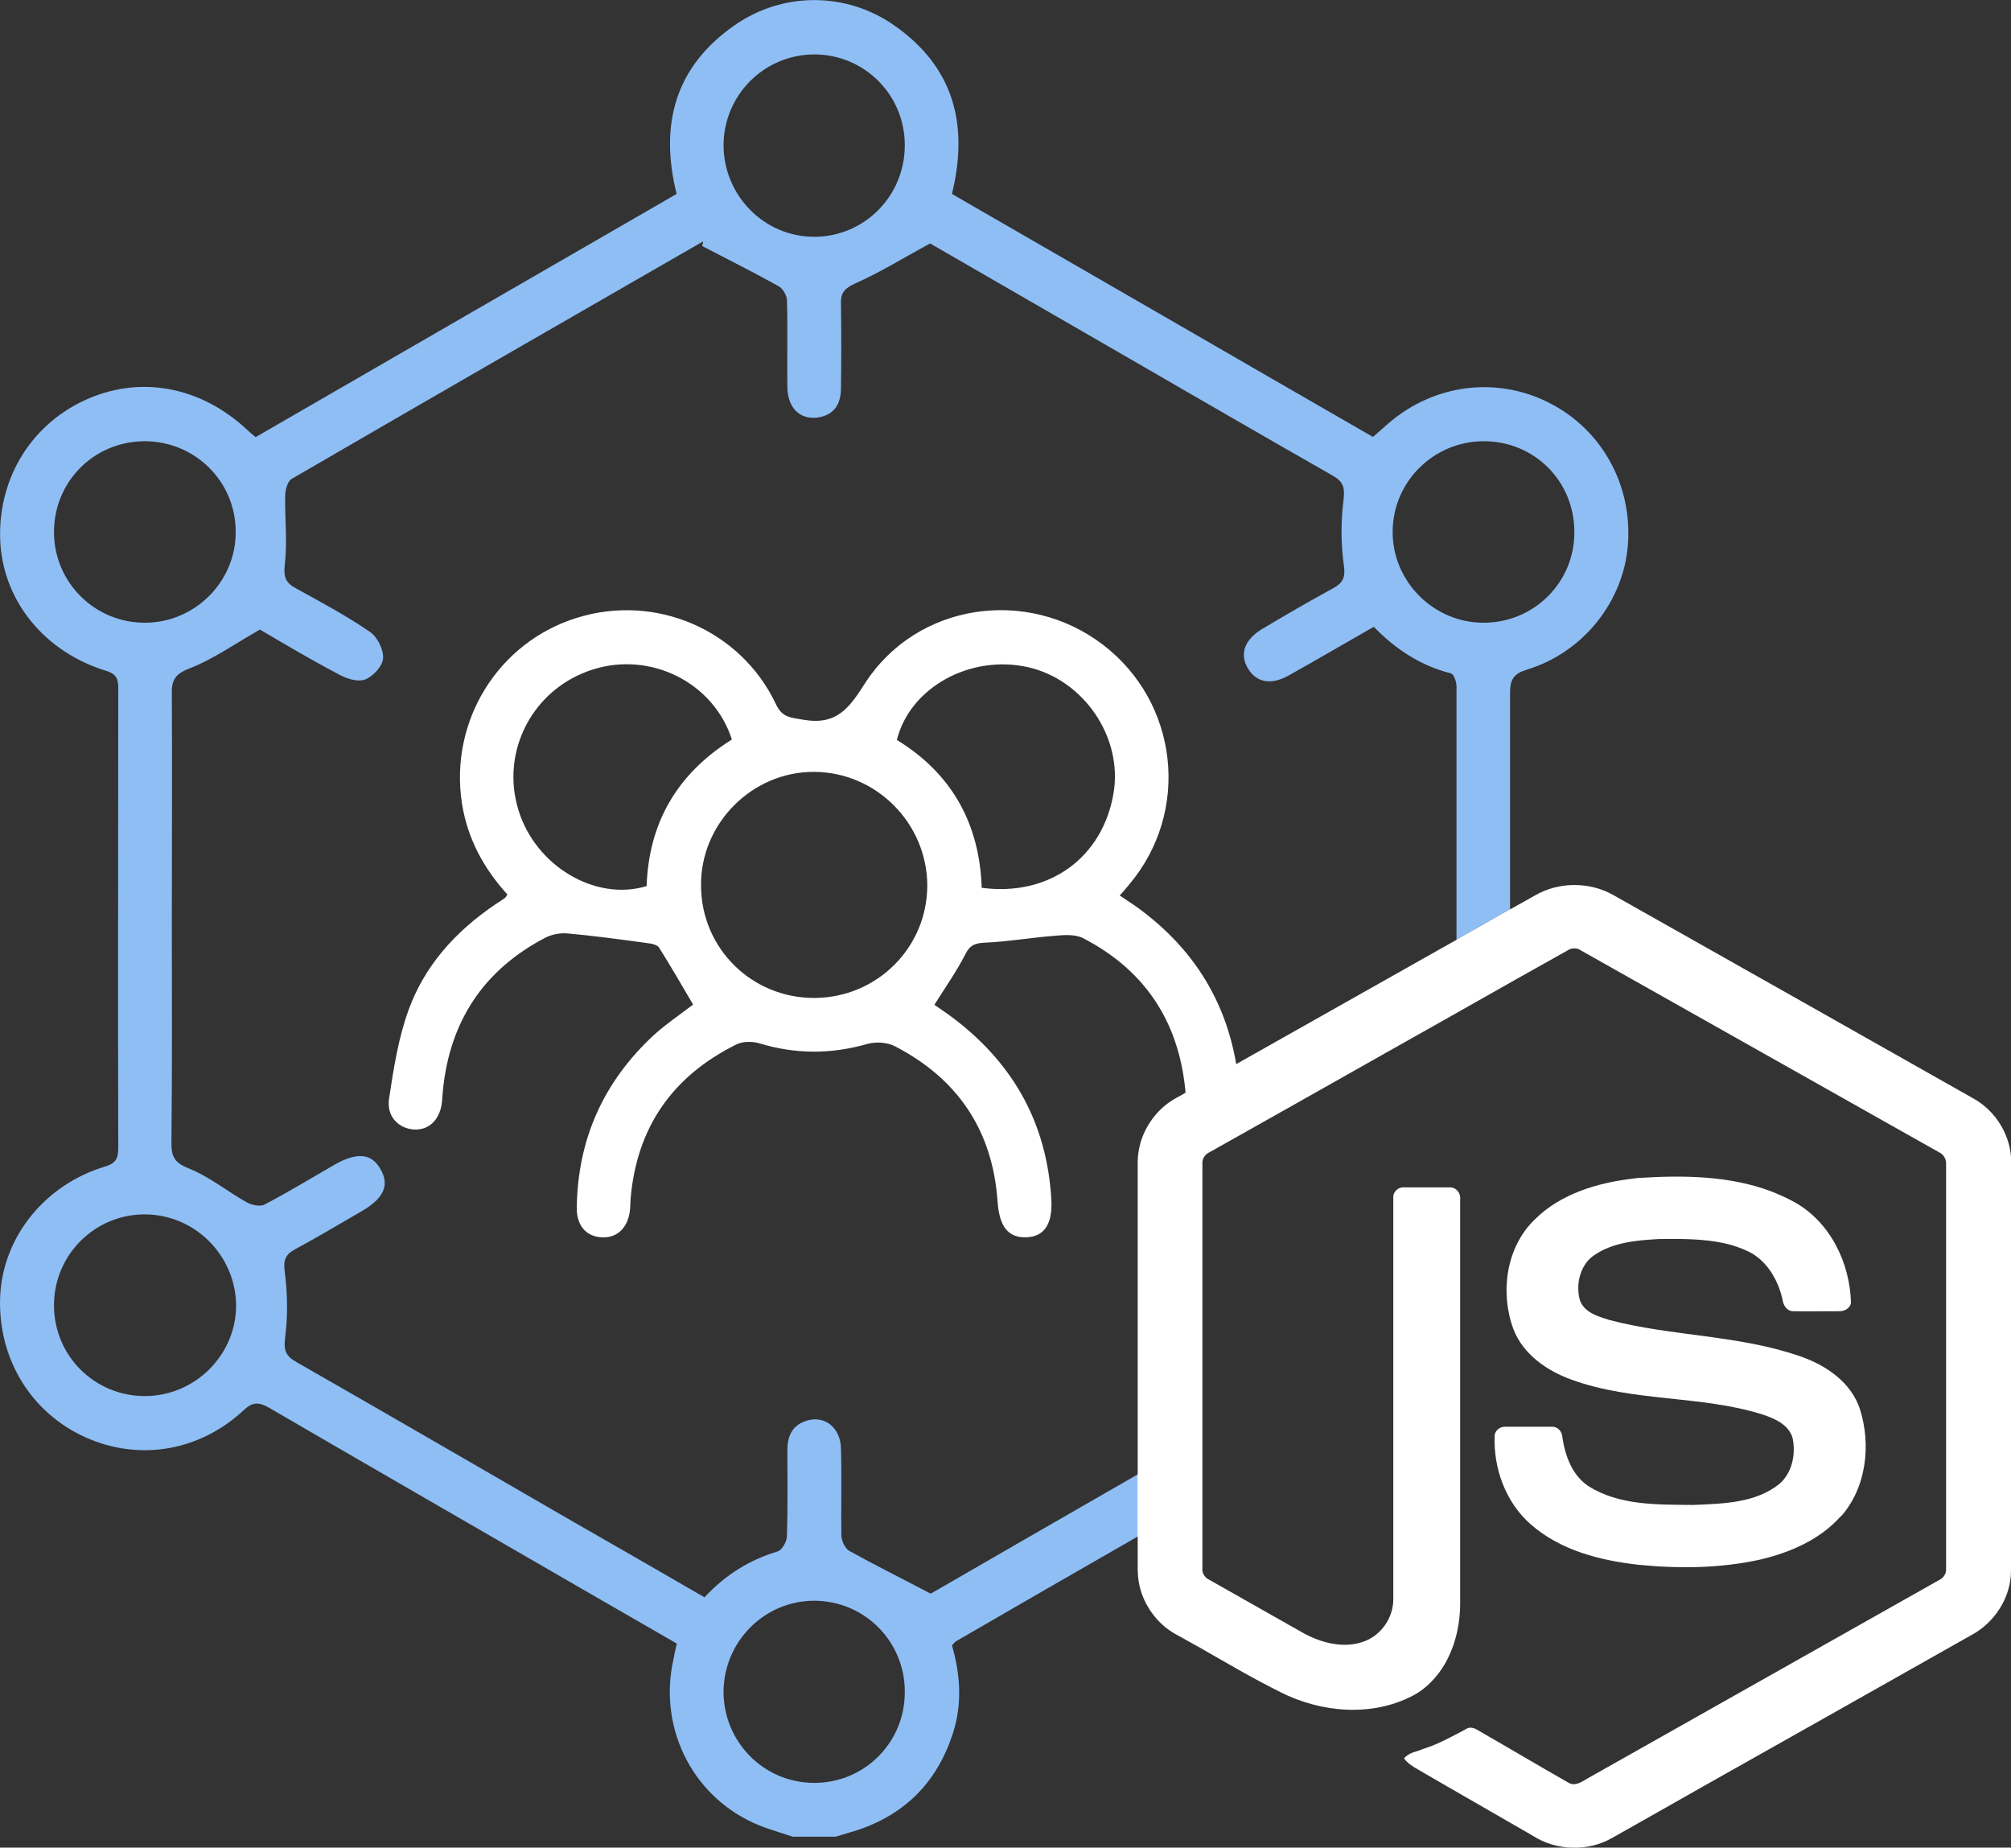
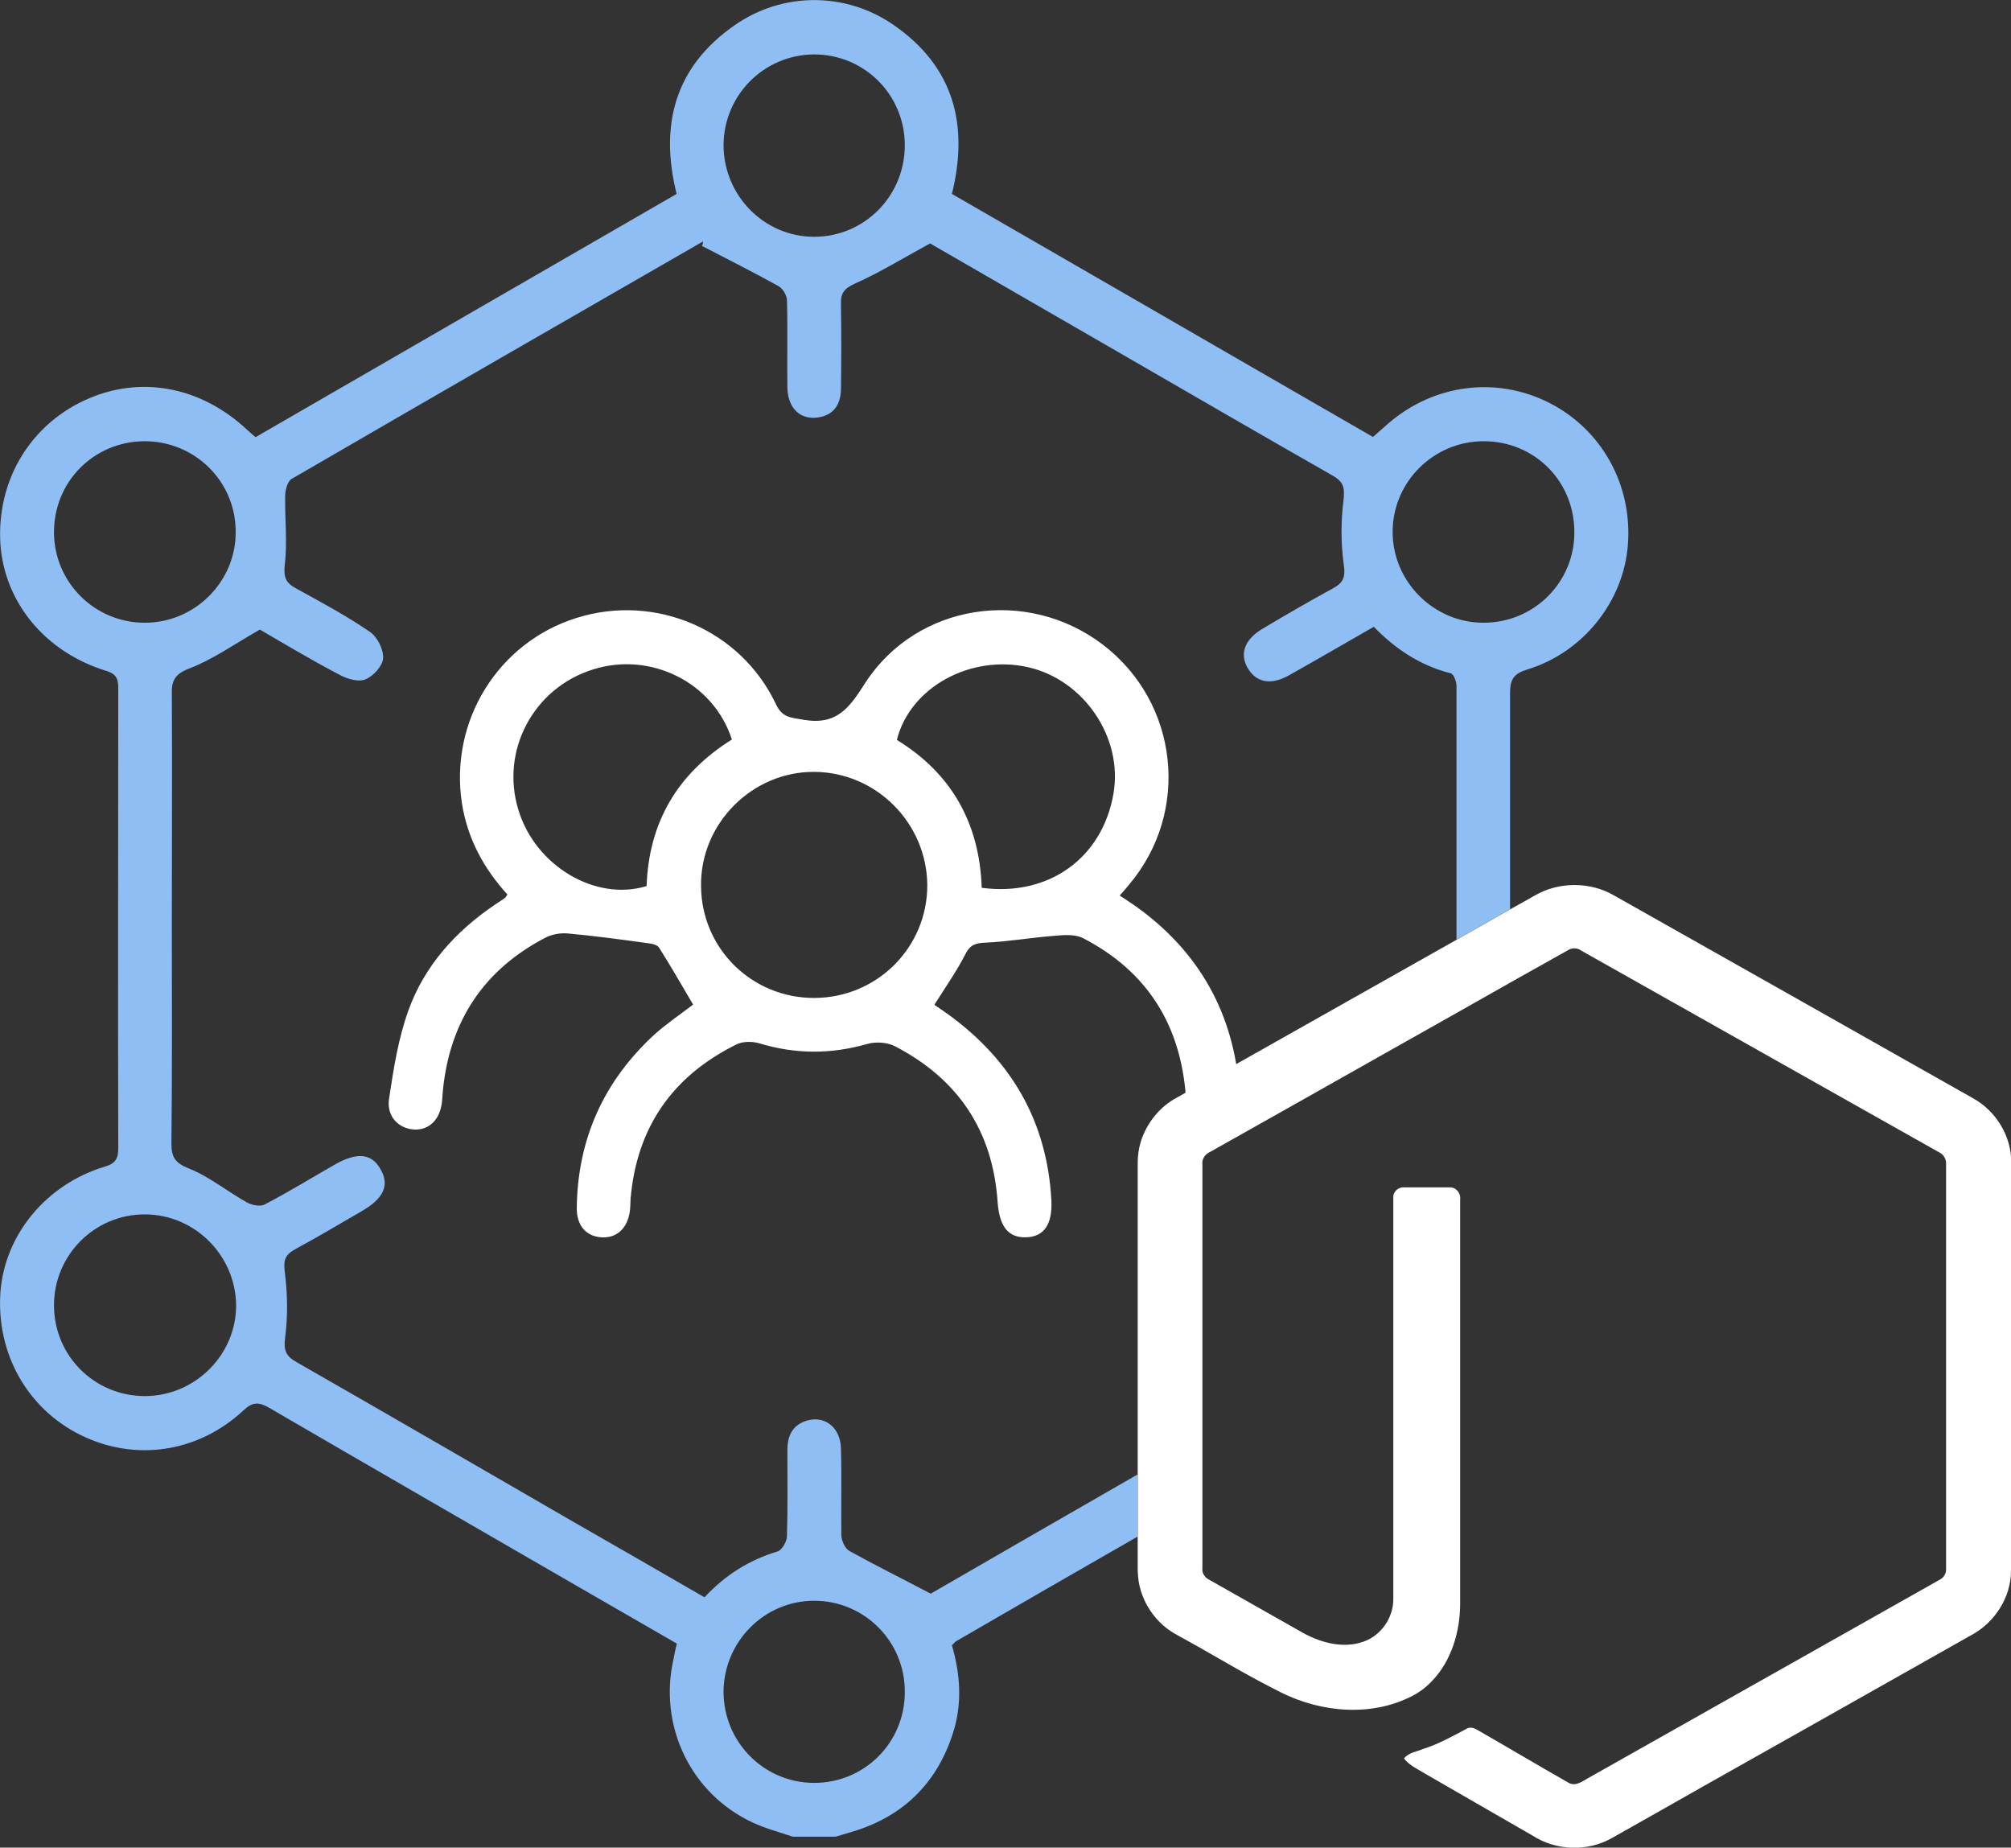
<svg xmlns="http://www.w3.org/2000/svg" id="Layer_2" data-name="Layer 2" viewBox="0 0 93.86 86.22">
  <rect x="0" y="0" width="93.86" height="86.22" fill="#333333" stroke="none" />
  <defs>
    <style>
      .cls-1 {
        fill: #fff;
      }

      .cls-2 {
        fill: #8fbef5;
      }
    </style>
  </defs>
  <g id="Layer_1-2" data-name="Layer 1">
    <g>
      <g>
-         <path class="cls-1" d="M67.98,43.85v.42h2.5v-1.84c-.83.48-1.67.95-2.5,1.42ZM53.09,71.71c.3-.18.61-.36.91-.53-.16-.22-.33-.45-.5-.69-.06-.08-.1-.15-.13-.22-.16-.32-.1-.56.24-.88.3-.31.61-.62.91-.92.4-.4.8-.78,1.2-1.18-.88.51-1.76,1.01-2.63,1.52v2.9Z" />
        <path class="cls-2" d="M72.31,18.8c-2.46-1.25-5.37-.88-7.5.95-.24.21-.49.43-.73.64-6.6-3.8-13.12-7.58-19.65-11.34.8-3.26.07-5.94-2.7-7.87-2.25-1.57-5.21-1.57-7.46.01-2.75,1.92-3.5,4.61-2.69,7.86-6.54,3.78-13.1,7.56-19.65,11.35-.16-.13-.26-.22-.36-.31-2.2-2.08-5.07-2.6-7.64-1.4C1.34,19.9-.17,22.5.02,25.41c.2,2.72,2.1,5.03,4.95,5.9.5.16.55.41.55.84,0,7.14-.02,14.28,0,21.42,0,.48-.11.72-.62.87-2.74.82-4.68,3.18-4.88,5.86-.2,2.85,1.25,5.43,3.73,6.66,2.54,1.26,5.48.84,7.61-1.14.43-.41.72-.4,1.21-.12,4.79,2.79,9.59,5.55,14.39,8.33,1.54.89,3.08,1.78,4.63,2.67-.07.27-.11.49-.15.7-.72,3.13.79,6.3,3.69,7.65.6.28,1.25.45,1.87.66h2c.22-.06.43-.13.64-.19,2.44-.69,4.07-2.24,4.84-4.65.44-1.36.34-2.75-.05-4.09.09-.09.14-.16.21-.2,2.81-1.63,5.64-3.26,8.45-4.87v-2.9c-3.26,1.87-6.48,3.73-9.65,5.56-1.37-.72-2.6-1.33-3.79-1.99-.21-.11-.36-.46-.38-.7-.02-1.37.02-2.74-.02-4.1-.03-.98-.77-1.54-1.61-1.28-.67.21-.89.73-.89,1.36,0,1.34.02,2.68-.02,4.02,0,.25-.23.66-.44.72-1.32.4-2.43,1.09-3.41,2.14-2.05-1.19-4.11-2.37-6.15-3.54-4.29-2.48-8.58-4.97-12.88-7.43-.52-.29-.62-.56-.54-1.17.13-1,.11-2.05-.02-3.06-.07-.55.03-.79.48-1.04,1.06-.57,2.09-1.19,3.13-1.79,1-.58,1.29-1.2.87-1.93-.41-.76-1.1-.83-2.15-.23-1.1.63-2.16,1.28-3.27,1.86-.2.11-.6.03-.83-.1-.91-.51-1.75-1.2-2.7-1.58-.66-.26-.82-.54-.82-1.18.04-3.46.02-6.92.02-10.38s.02-7.02,0-10.54c-.02-.66.12-.97.83-1.24,1.09-.42,2.07-1.12,3.28-1.81,1.06.62,2.35,1.39,3.68,2.09.36.2.88.37,1.23.24.37-.14.81-.62.84-.98.03-.41-.26-1-.61-1.24-1.09-.75-2.27-1.38-3.45-2.03-.48-.26-.59-.51-.53-1.1.13-1.06,0-2.15.02-3.22,0-.27.11-.68.3-.79,6.39-3.71,12.78-7.39,19.18-11.07.02-.02.05-.01-.02.2,1.19.62,2.39,1.22,3.56,1.87.21.11.4.44.4.68.04,1.36,0,2.73.02,4.1.04.94.61,1.47,1.43,1.35.76-.11,1.07-.64,1.07-1.36.02-1.31.02-2.62,0-3.93-.02-.52.16-.73.66-.96,1.15-.51,2.23-1.18,3.5-1.87,2.76,1.59,5.74,3.31,8.73,5.04,3.36,1.94,6.7,3.88,10.07,5.8.48.28.56.53.5,1.11-.13,1-.13,2.05.01,3.05.09.61-.05.85-.53,1.11-1.1.6-2.19,1.23-3.26,1.87-.85.5-1.09,1.19-.68,1.86.4.66,1.08.78,1.9.32,1.31-.73,2.6-1.49,3.97-2.27,1.01,1.04,2.17,1.81,3.59,2.17.14.03.27.39.27.6v11.83c.83-.47,1.67-.94,2.5-1.42v-10.11c0-.65.2-.89.81-1.08,2.62-.8,4.5-3.2,4.69-5.83.21-2.8-1.23-5.37-3.67-6.61ZM38,74.7c2.35,0,4.25,1.91,4.23,4.27,0,2.36-1.9,4.25-4.26,4.23-2.35-.02-4.22-1.94-4.2-4.3.04-2.32,1.92-4.2,4.23-4.2ZM11.02,60.88c.02,2.33-1.9,4.26-4.25,4.27-2.36,0-4.25-1.88-4.25-4.24s1.92-4.26,4.27-4.24c2.31.02,4.19,1.91,4.23,4.21ZM6.75,29.06c-2.32,0-4.21-1.87-4.23-4.19-.02-2.37,1.84-4.26,4.21-4.28,2.36-.01,4.27,1.87,4.27,4.22.02,2.33-1.91,4.26-4.25,4.25ZM38,11.05c-2.34,0-4.23-1.93-4.23-4.29.02-2.33,1.89-4.2,4.21-4.22,2.35-.01,4.25,1.87,4.25,4.24s-1.89,4.27-4.23,4.27ZM69.23,29.06c-2.33,0-4.26-1.95-4.23-4.28.02-2.31,1.92-4.18,4.23-4.19,2.38-.01,4.25,1.86,4.25,4.23.02,2.35-1.89,4.25-4.25,4.24Z" />
        <path class="cls-1" d="M52.95,42.25c-.23-.15-.44-.3-.69-.46.19-.21.32-.36.44-.51,2.88-3.41,2.31-8.5-1.23-11.2-3.55-2.7-8.69-1.93-11.1,1.81-.74,1.16-1.32,1.96-2.86,1.7-.61-.11-1-.09-1.3-.74-1.65-3.47-5.62-5.16-9.28-4.02-3.69,1.14-5.96,4.83-5.37,8.66.26,1.65,1.02,3.04,2.12,4.25-.05.08-.07.13-.11.16-.16.12-.33.22-.49.33-1.82,1.24-3.26,2.83-4.01,4.9-.48,1.32-.7,2.74-.91,4.13-.13.83.43,1.4,1.16,1.45.71.04,1.23-.47,1.31-1.31.02-.17.02-.33.04-.5.32-3.25,1.91-5.65,4.8-7.15.29-.15.69-.22,1.02-.19,1.23.11,2.48.28,3.71.45.19.02.47.07.56.21.55.87,1.07,1.78,1.59,2.66-.59.45-1.24.89-1.82,1.41-2.35,2.17-3.57,4.86-3.61,8.07-.01.83.43,1.33,1.14,1.38.68.05,1.18-.37,1.32-1.11.04-.22.04-.45.05-.67.28-3.34,1.95-5.74,4.94-7.22.3-.15.75-.15,1.08-.05,1.68.51,3.33.51,5.02.03.4-.12.96-.08,1.31.11,2.93,1.52,4.55,3.93,4.78,7.24.08,1.16.49,1.69,1.32,1.67.84-.02,1.25-.59,1.19-1.74-.2-3.66-1.86-6.52-4.81-8.66-.25-.17-.48-.34-.65-.45.52-.83,1.04-1.56,1.44-2.35.23-.46.48-.53.94-.55,1.09-.05,2.16-.24,3.23-.32.44-.04.96-.08,1.33.11,3,1.55,4.56,4.06,4.8,7.41.08,1.04.57,1.59,1.37,1.52.75-.07,1.2-.68,1.14-1.66-.24-3.71-1.87-6.65-4.91-8.8ZM30.18,41.35c-2.4.73-5.19-.95-5.98-3.54-.86-2.77.69-5.7,3.48-6.57,2.68-.85,5.62.6,6.48,3.27-2.56,1.6-3.88,3.89-3.98,6.84ZM38.01,46.57c-2.91.01-5.27-2.3-5.29-5.22-.04-2.92,2.39-5.35,5.29-5.33s5.25,2.4,5.27,5.29c0,2.91-2.35,5.25-5.27,5.26ZM51.97,37.03c-.51,2.99-3,4.82-6.15,4.4-.1-3.01-1.41-5.34-3.96-6.9.61-2.45,3.42-3.99,6.1-3.4,2.62.58,4.46,3.28,4.01,5.9Z" />
      </g>
      <g>
-         <path class="cls-1" d="M85.92,70.75c-.97,1.1-2.37,1.7-3.77,2.03-1.86.41-3.8.43-5.69.24-1.78-.2-3.63-.67-5.01-1.88-1.17-1.02-1.75-2.61-1.69-4.14.01-.26.27-.44.52-.42.71,0,1.42,0,2.13,0,.29-.02.5.22.51.49.13.86.45,1.76,1.2,2.27,1.45.93,3.26.87,4.91.89,1.37-.06,2.91-.08,4.03-.99.59-.52.76-1.38.61-2.12-.17-.63-.83-.92-1.4-1.11-2.9-.91-6.04-.58-8.9-1.62-1.16-.41-2.29-1.19-2.74-2.38-.62-1.69-.34-3.79.98-5.08,1.23-1.24,3-1.75,4.69-1.94.06-.01.13-.02.19-.02,2.05-.13,4.22-.11,6.16.62.36.14.72.3,1.07.49,1.69.92,2.63,2.85,2.67,4.73-.05.25-.31.39-.56.38-.71,0-1.41.01-2.12,0-.3.01-.48-.27-.51-.53-.2-.9-.7-1.79-1.54-2.23-.38-.19-.77-.32-1.17-.41-.99-.22-2.05-.21-3.06-.2-1.04.06-2.15.15-3.03.76-.44.3-.68.81-.73,1.34-.02.27,0,.55.09.81.23.54.85.71,1.36.87,2.93.77,6.04.69,8.92,1.7,1.19.41,2.36,1.21,2.77,2.46.53,1.67.3,3.67-.89,5.01Z" />
        <path class="cls-1" d="M93.86,54.25v19.03c.01,1.26-.77,2.46-1.88,3.04-4.14,2.34-8.27,4.67-12.41,7-1.44.82-2.88,1.63-4.33,2.45-1.13.65-2.62.6-3.71-.11-1.34-.77-2.67-1.54-4.01-2.31-.34-.2-.68-.39-1.02-.59-.34-.21-.72-.37-.97-.7.22-.28.6-.32.91-.45.7-.22,1.34-.58,1.98-.92.16-.11.36-.07.52.03,1.43.82,2.84,1.66,4.28,2.48.31.17.62-.06.88-.21,5.47-3.09,10.96-6.18,16.43-9.27.2-.1.32-.31.3-.54v-18.84c.02-.25-.12-.48-.35-.58-5.56-3.13-11.12-6.27-16.68-9.4-.19-.14-.45-.14-.65,0-.77.43-1.55.87-2.32,1.3-2.07,1.17-4.13,2.34-6.2,3.5-2.72,1.54-5.44,3.07-8.16,4.6-.23.1-.38.33-.35.58v18.84c-.02.16.04.3.14.41.04.05.1.09.16.12,1.48.84,2.97,1.68,4.45,2.52.84.45,1.87.71,2.79.37.81-.29,1.38-1.12,1.37-1.99v-18.72c-.02-.28.24-.51.52-.48.45,0,.9,0,1.35,0h.78c.3,0,.51.29.47.57,0,5.86,0,11.72,0,17.59,0,.42,0,.84,0,1.26,0,1.29-.4,2.67-1.31,3.61-.26.28-.57.52-.92.7-1.91.99-4.26.78-6.15-.17-.34-.17-.68-.35-1.02-.53-1.27-.68-2.5-1.43-3.77-2.12-1.02-.52-1.75-1.58-1.86-2.72,0-.11-.02-.21-.02-.32v-19.03c0-.33.05-.65.14-.96h0c.27-.87.87-1.63,1.67-2.06.15-.08.29-.16.44-.25.12-.07.25-.14.37-.21.66-.37,1.33-.75,1.99-1.12,3.43-1.93,6.85-3.87,10.28-5.8.83-.47,1.67-.94,2.5-1.42.39-.21.77-.43,1.16-.65,1.11-.64,2.56-.64,3.67,0,5.6,3.16,11.2,6.32,16.8,9.49,1.05.59,1.76,1.76,1.75,2.98Z" />
      </g>
    </g>
  </g>
</svg>